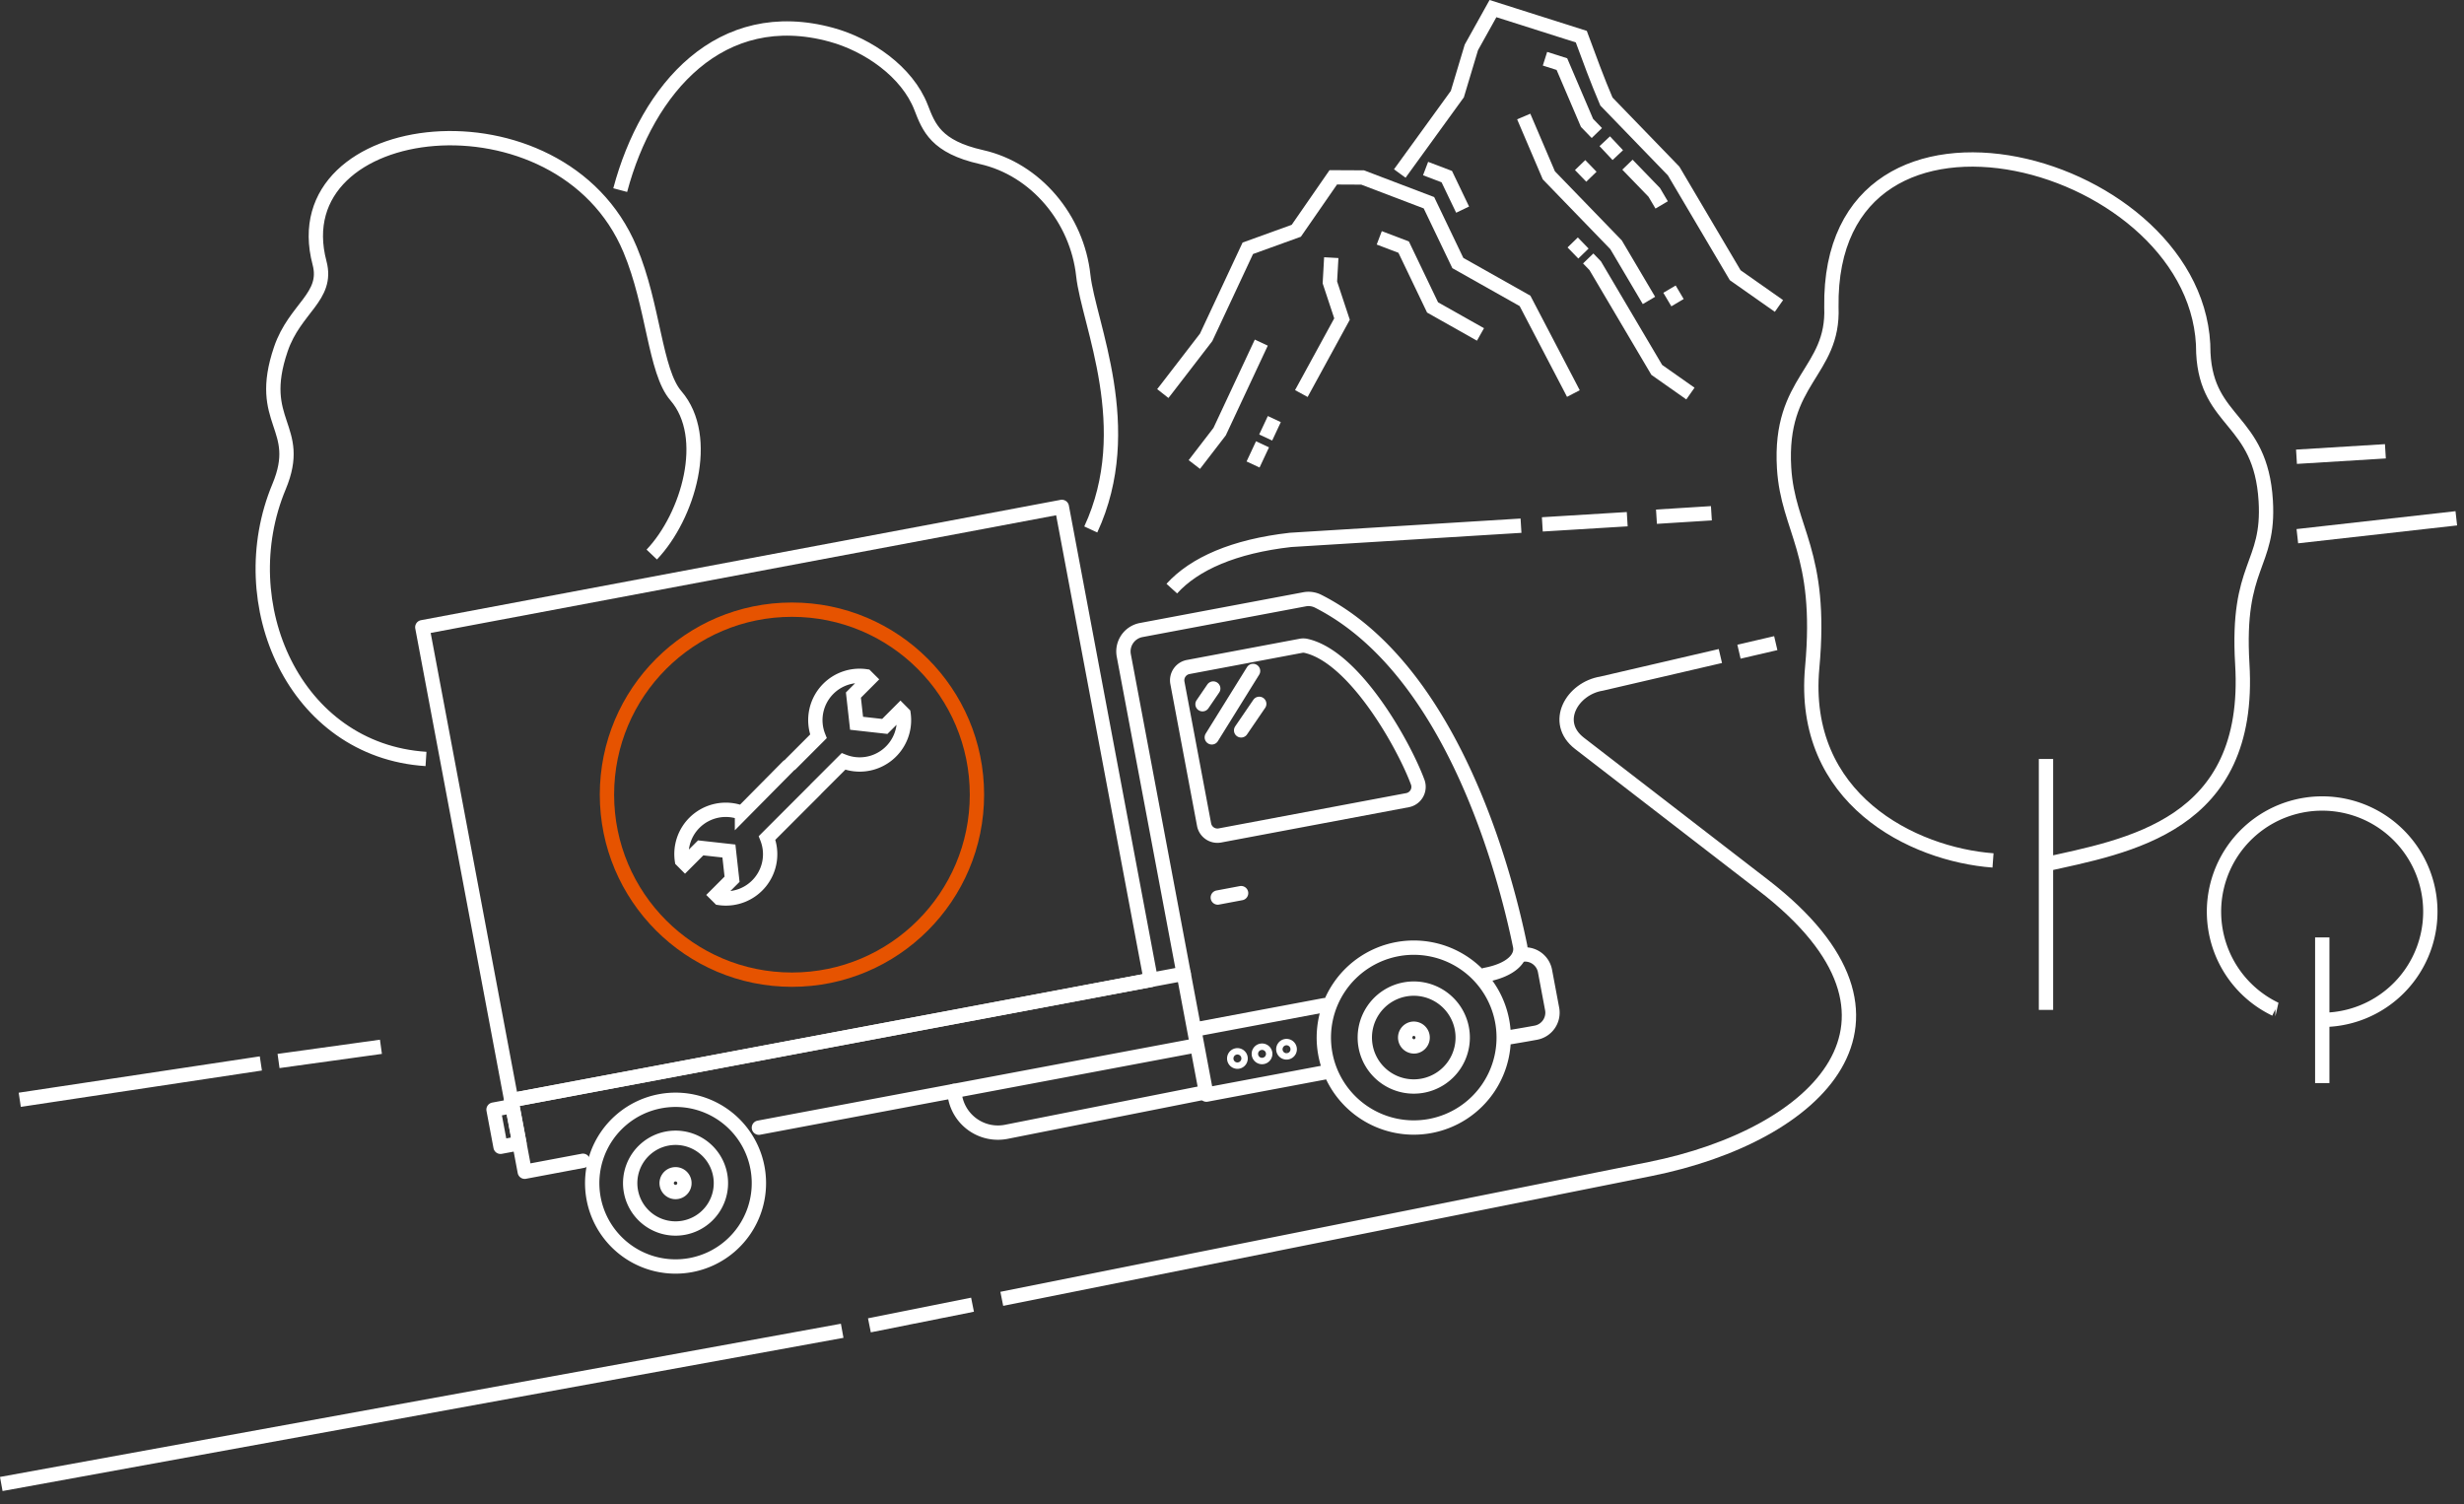
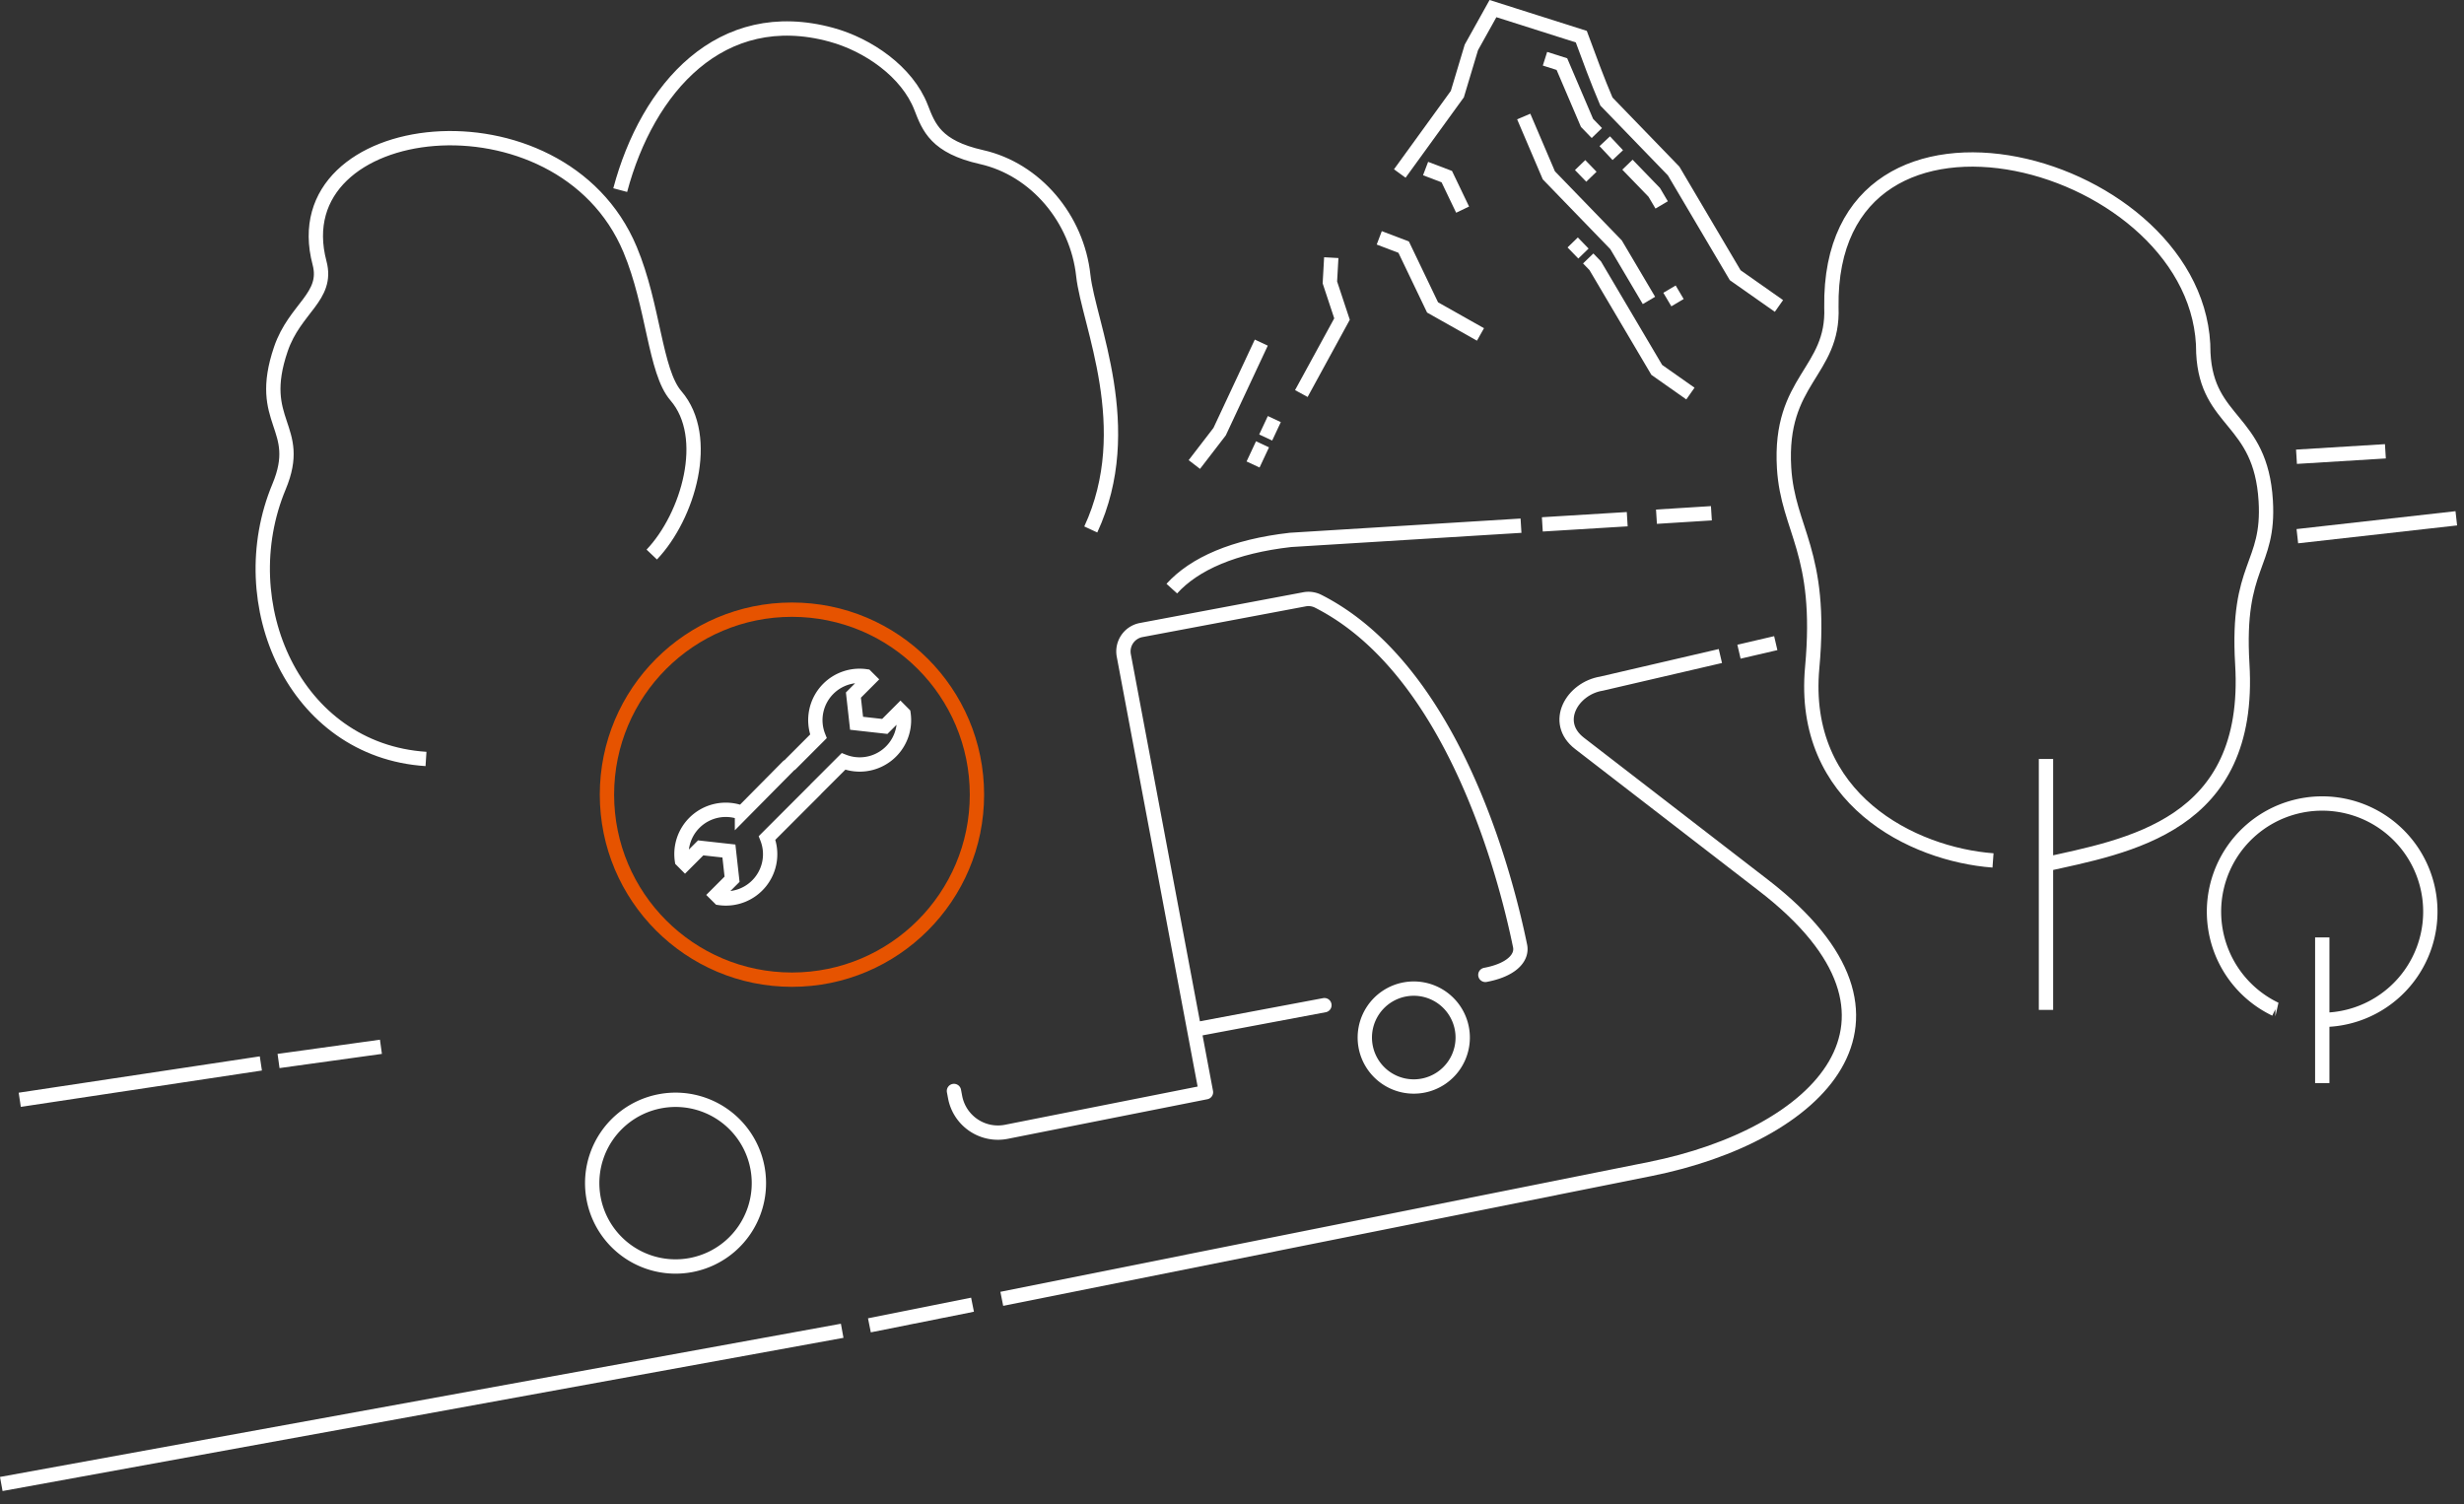
<svg xmlns="http://www.w3.org/2000/svg" width="172" height="105" viewBox="0 0 172 105">
  <rect x="0" y="0" width="172" height="105" fill="#333333" stroke="none" />
  <g fill="none" fill-rule="evenodd">
    <path stroke="#FFF" d="M29.737 52.98c-9.211-.592-13.657-10.863-10.257-19.009 1.754-4.204-1.641-4.427.126-9.601.98-2.87 3.328-3.642 2.7-6.013-2.723-10.27 16.826-12.53 21.678-.939 1.649 3.937 1.726 8.504 3.197 10.208 2.486 2.882.858 8.409-1.684 11.085M43.294 13.27C45.193 6.147 50.314.312 58.039 2.428c2.547.697 5.285 2.569 6.256 5.071.542 1.398 1.04 2.75 4.213 3.465 3.799.852 6.685 4.313 7.112 8.27.363 3.35 3.812 10.636.522 17.726m66.678 16.02v17.516m-3.697-10.433c-5.617-.419-13.463-4.301-12.621-13.466.746-8.096-1.701-9.574-1.963-13.935-.371-6.181 3.488-6.672 3.302-11.221-.254-17.408 26.04-10.317 25.963 3.206.248 4.937 4.009 4.525 4.357 10.312.277 4.592-2.055 4.393-1.637 11.393.686 11.352-8 12.705-13.924 14.024M58.789 92.897l-58.7 10.695m67.798-12.516l-7.198 1.44m59.402-46.721l-8.292 1.927c-2.046.327-3.445 2.696-1.543 4.168l12.855 9.92c12.144 9.371 3.8 17.448-7.928 19.796L69.93 90.667m54.028-45.772l-2.568.597m-5.76-9.423l3.834-.24m-11.801.776l5.926-.362m-31.791 4.846c1.575-1.738 4.343-2.955 8.286-3.401l16.09-.992M19.444 74.064l7.147-.991M1.379 76.772l16.83-2.537" />
    <path stroke="#FFF" stroke-linecap="round" stroke-linejoin="round" d="M103.686 68.053c1.815-.34 2.595-1.19 2.423-2.023-1.002-4.873-4.676-19.295-14.106-24.066a1.501 1.501 0 0 0-.95-.127L79.66 43.981a1.52 1.52 0 0 0-1.213 1.774l5.736 30.488-13.93 2.763a3.041 3.041 0 0 1-3.581-2.42l-.081-.429M83.649 71.823l8.802-1.655" />
-     <path stroke="#FFF" stroke-linecap="round" stroke-linejoin="round" d="M82.189 47.666l1.862 9.898a.947.947 0 0 0 1.105.756l13.093-2.463a.946.946 0 0 0 .715-1.255c-.94-2.551-4.391-8.76-7.805-9.518a.904.904 0 0 0-.36-.001l-7.856 1.478a.946.946 0 0 0-.754 1.105zM50.269 82.005a3.166 3.166 0 1 1-6.224 1.171 3.166 3.166 0 0 1 6.224-1.17z" />
    <path stroke="#FFF" stroke-linecap="round" stroke-linejoin="round" d="M52.875 81.515a5.818 5.818 0 1 1-11.436 2.152 5.818 5.818 0 0 1 11.436-2.152zM102.046 71.798a3.415 3.415 0 0 1-2.726 3.988 3.417 3.417 0 1 1 2.726-3.988z" />
-     <path stroke="#FFF" stroke-linecap="round" stroke-linejoin="round" d="M104.858 71.27a6.279 6.279 0 0 1-5.009 7.33 6.278 6.278 0 1 1 5.009-7.33zM40.692 81.03l-4.062.764-.938-4.991 46.935-8.83M83.38 72.999l-30.405 5.72M92.749 74.807l-8.534 1.605M106.1 66.667l.091-.017a1.42 1.42 0 0 1 1.658 1.132l.498 2.648a1.42 1.42 0 0 1-1.133 1.657c-.928.174-2.133.368-2.133.368M85.008 62.653l1.627-.306" />
-     <path stroke="#FFF" stroke-linecap="round" stroke-linejoin="round" d="M80.334 68.406l-44.643 8.397-6.211-33.018 44.642-8.4zM36.256 79.806l-1.316.247-.488-2.594 1.316-.247zM47.766 82.477a.62.62 0 1 1-1.219.228.62.62 0 0 1 1.219-.228zM99.297 72.315a.62.62 0 0 1-.494.724.62.62 0 0 1-.229-1.218.62.62 0 0 1 .723.494zM87.47 46.837l-2.88 4.635M87.901 49.134l-1.264 1.85M89.765 73.024a.224.224 0 0 0-.178.261.222.222 0 0 0 .261.177.22.22 0 0 0 .177-.259.224.224 0 0 0-.26-.179zM88.055 73.346a.223.223 0 1 0 .083.44.223.223 0 0 0-.083-.44zM86.346 73.668a.223.223 0 1 0 .082.438.223.223 0 0 0-.082-.438zM84.69 48.064l-.748 1.095" />
-     <path stroke="#FFF" d="M109.83 27.472l-.253-.488-3.123-5.98-4.69-2.643-2.017-4.209-4.63-1.763-2.048-.01-2.582 3.73-3.384 1.223-2.908 6.217-2.79 3.623-.236.3" />
    <path stroke="#FFF" d="M90.84 27.472l2.84-5.2-.847-2.558.097-1.728M88.955 29.254l-.603 1.287M88.13 31.015l-.66 1.41M88.045 23.917l-2.909 6.216-1.765 2.293M103.345 23.346L100 21.46l-2.017-4.209-1.704-.648M97.712 12.112l4.018-5.543.979-3.261L104.218.6l6.164 1.958c.577 1.56 1.113 3.03 1.754 4.53l4.692 4.849 4.299 7.276 3.053 2.145M116.54 20.184l.559.945" />
    <path stroke="#FFF" d="M113.605 11.496l1.87 1.933.518.876M112.02 9.859l.91.97M107.848 4.1l1.18.375 1.754 4.104.686.708M110.3 11.523l.788.814M106.364 8.134l1.753 4.104 4.693 4.85 2.296 3.884M110.865 18.042l.488.505 4.298 7.274L118 27.473M109.782 16.924l.751.775M102.098 14.634l-1.105-2.305-1.48-.563M162.106 65.439v10.169m-3.273-5.159a7.551 7.551 0 1 1 3.273.743M160.307 31.884l6.206-.38M160.367 37.43l11.096-1.249" />
    <path stroke="#E65300" stroke-linecap="round" stroke-linejoin="round" d="M68.196 55.473c0 7.132-5.782 12.914-12.914 12.914s-12.914-5.782-12.914-12.914c0-7.133 5.782-12.914 12.914-12.914s12.914 5.781 12.914 12.914z" />
    <path stroke="#FFF" stroke-linecap="round" d="M55.007 53.496l-3.213 3.248a3.095 3.095 0 0 0-3.32.692 3.086 3.086 0 0 0-.871 2.63l.215.216 1.094-1.095 1.97.219.219 1.97-1.094 1.095.215.214a3.089 3.089 0 0 0 3.323-4.19l3.383-3.384M55.195 53.337L57.13 51.4a3.094 3.094 0 0 1 .691-3.318 3.087 3.087 0 0 1 2.631-.871l.215.214-1.094 1.096.22 1.968 1.97.22 1.093-1.096.215.217a3.092 3.092 0 0 1-4.19 3.322l-1.935 1.934" />
  </g>
</svg>